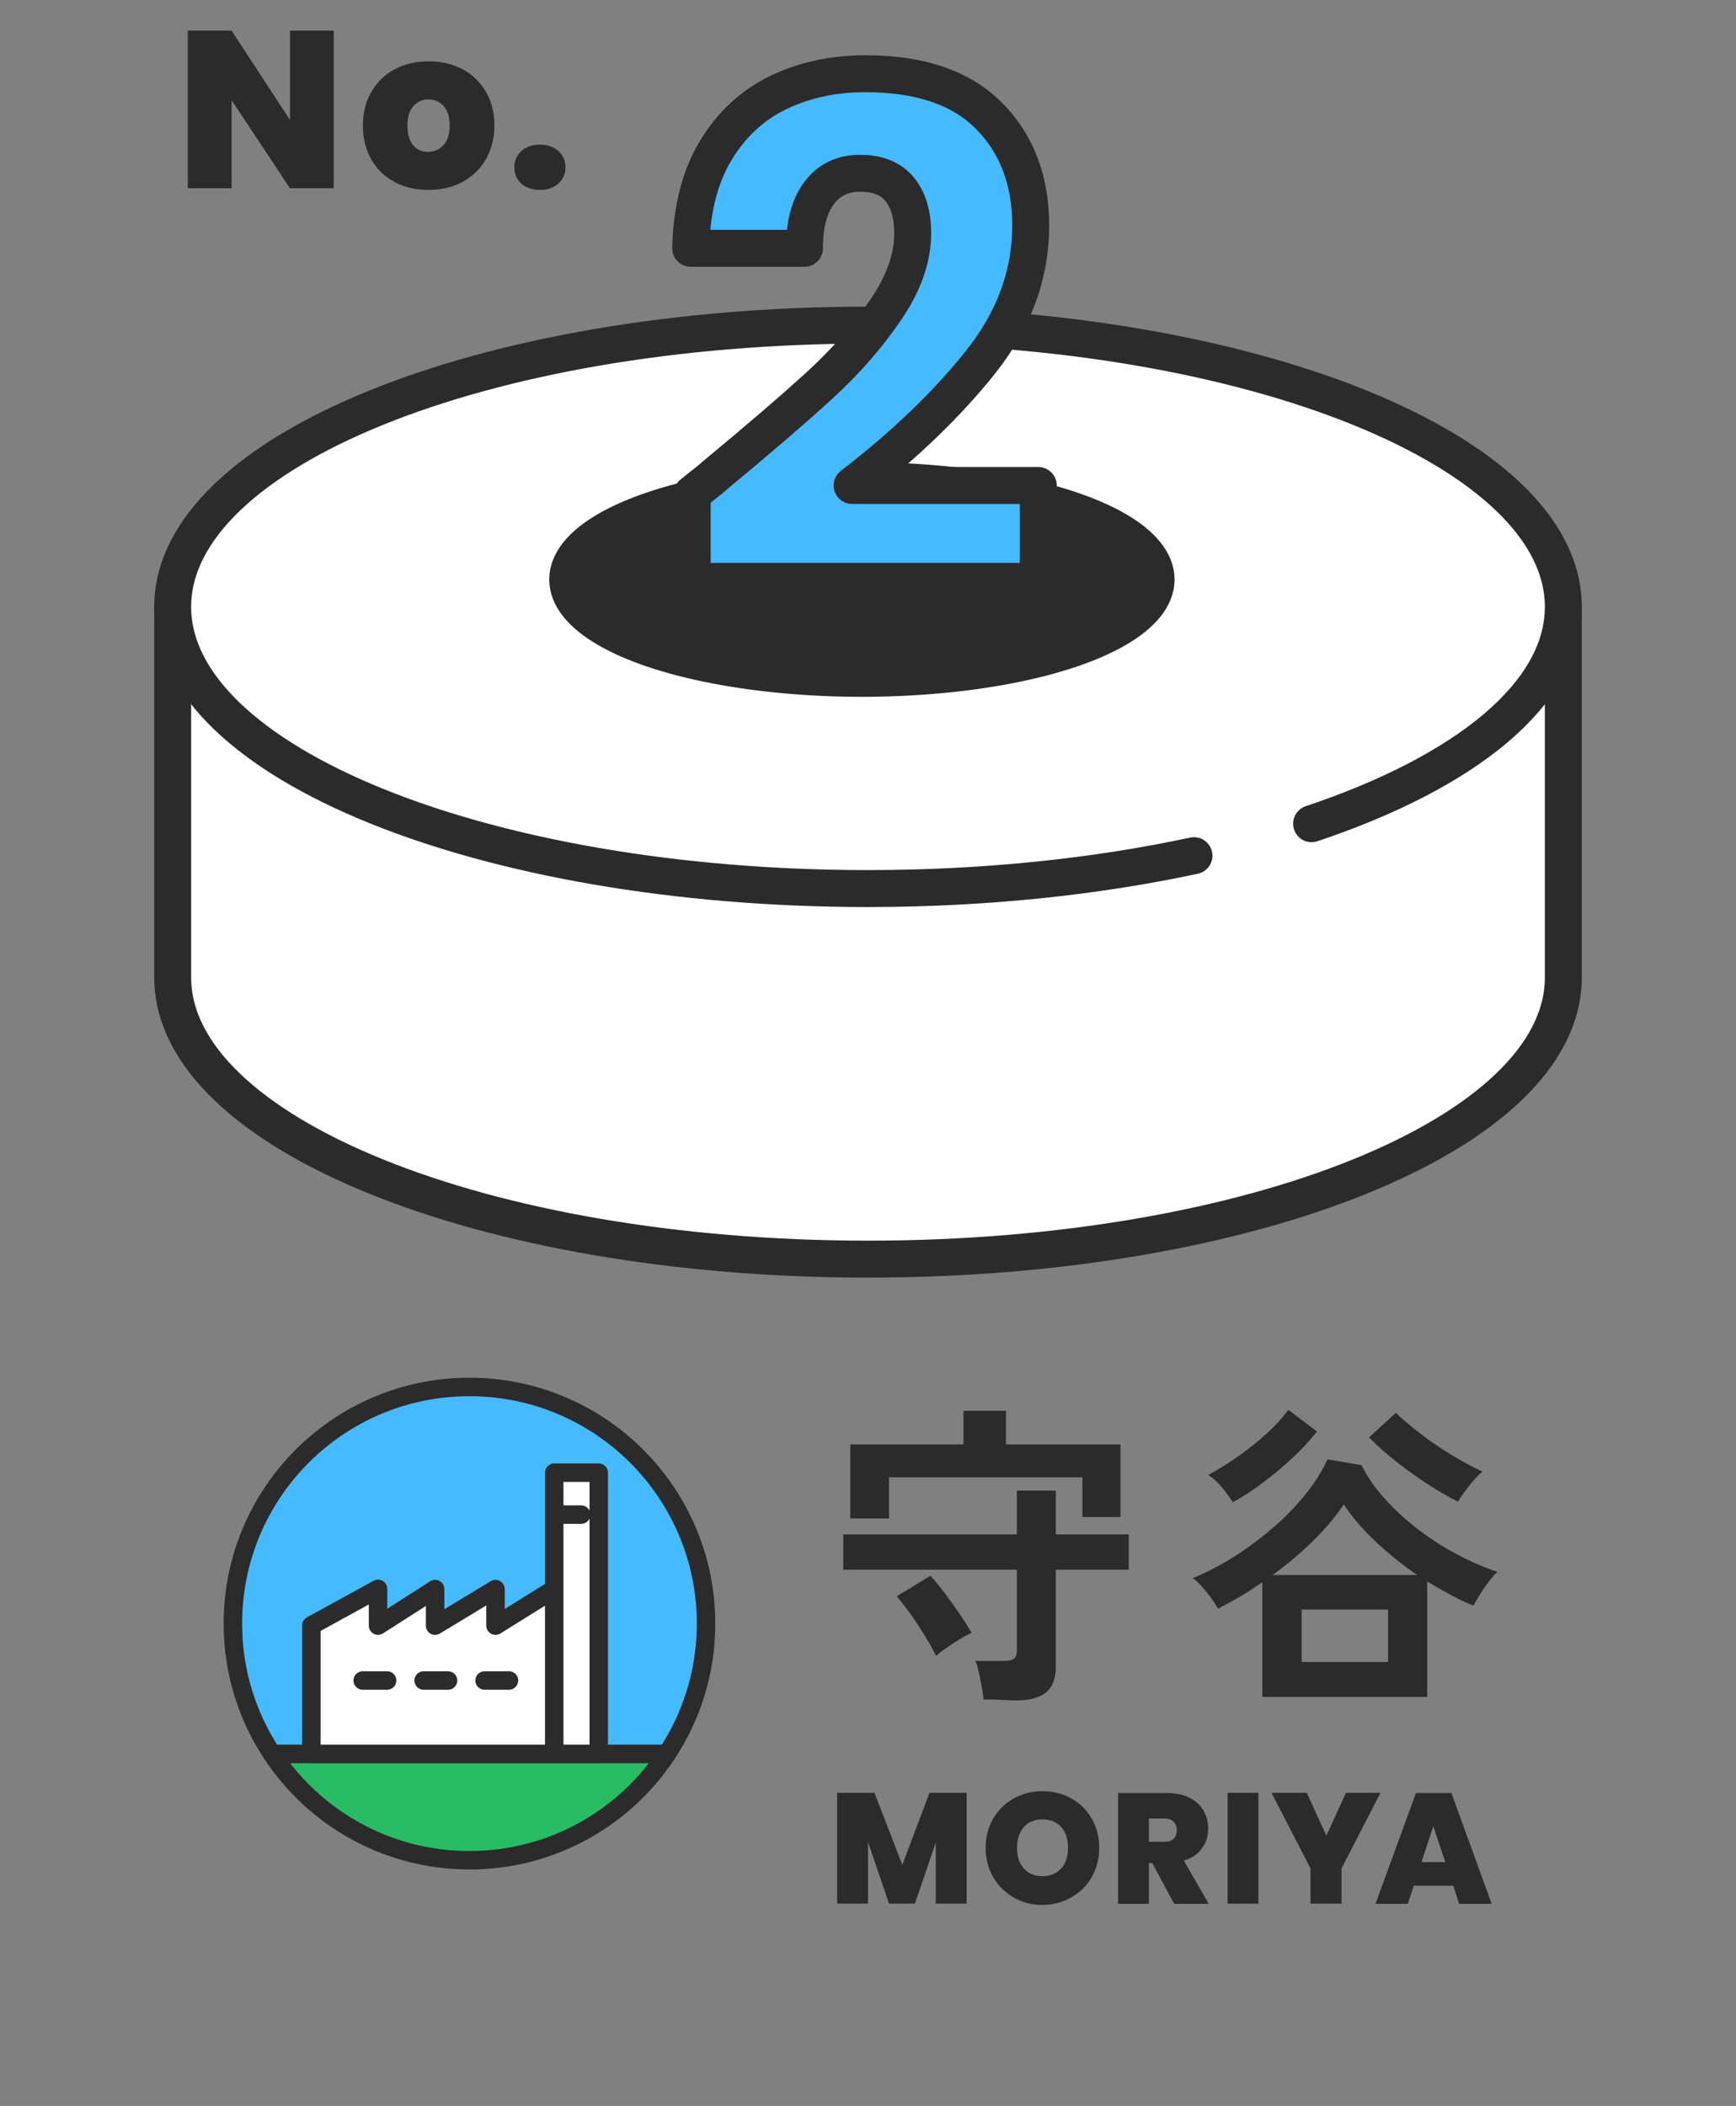
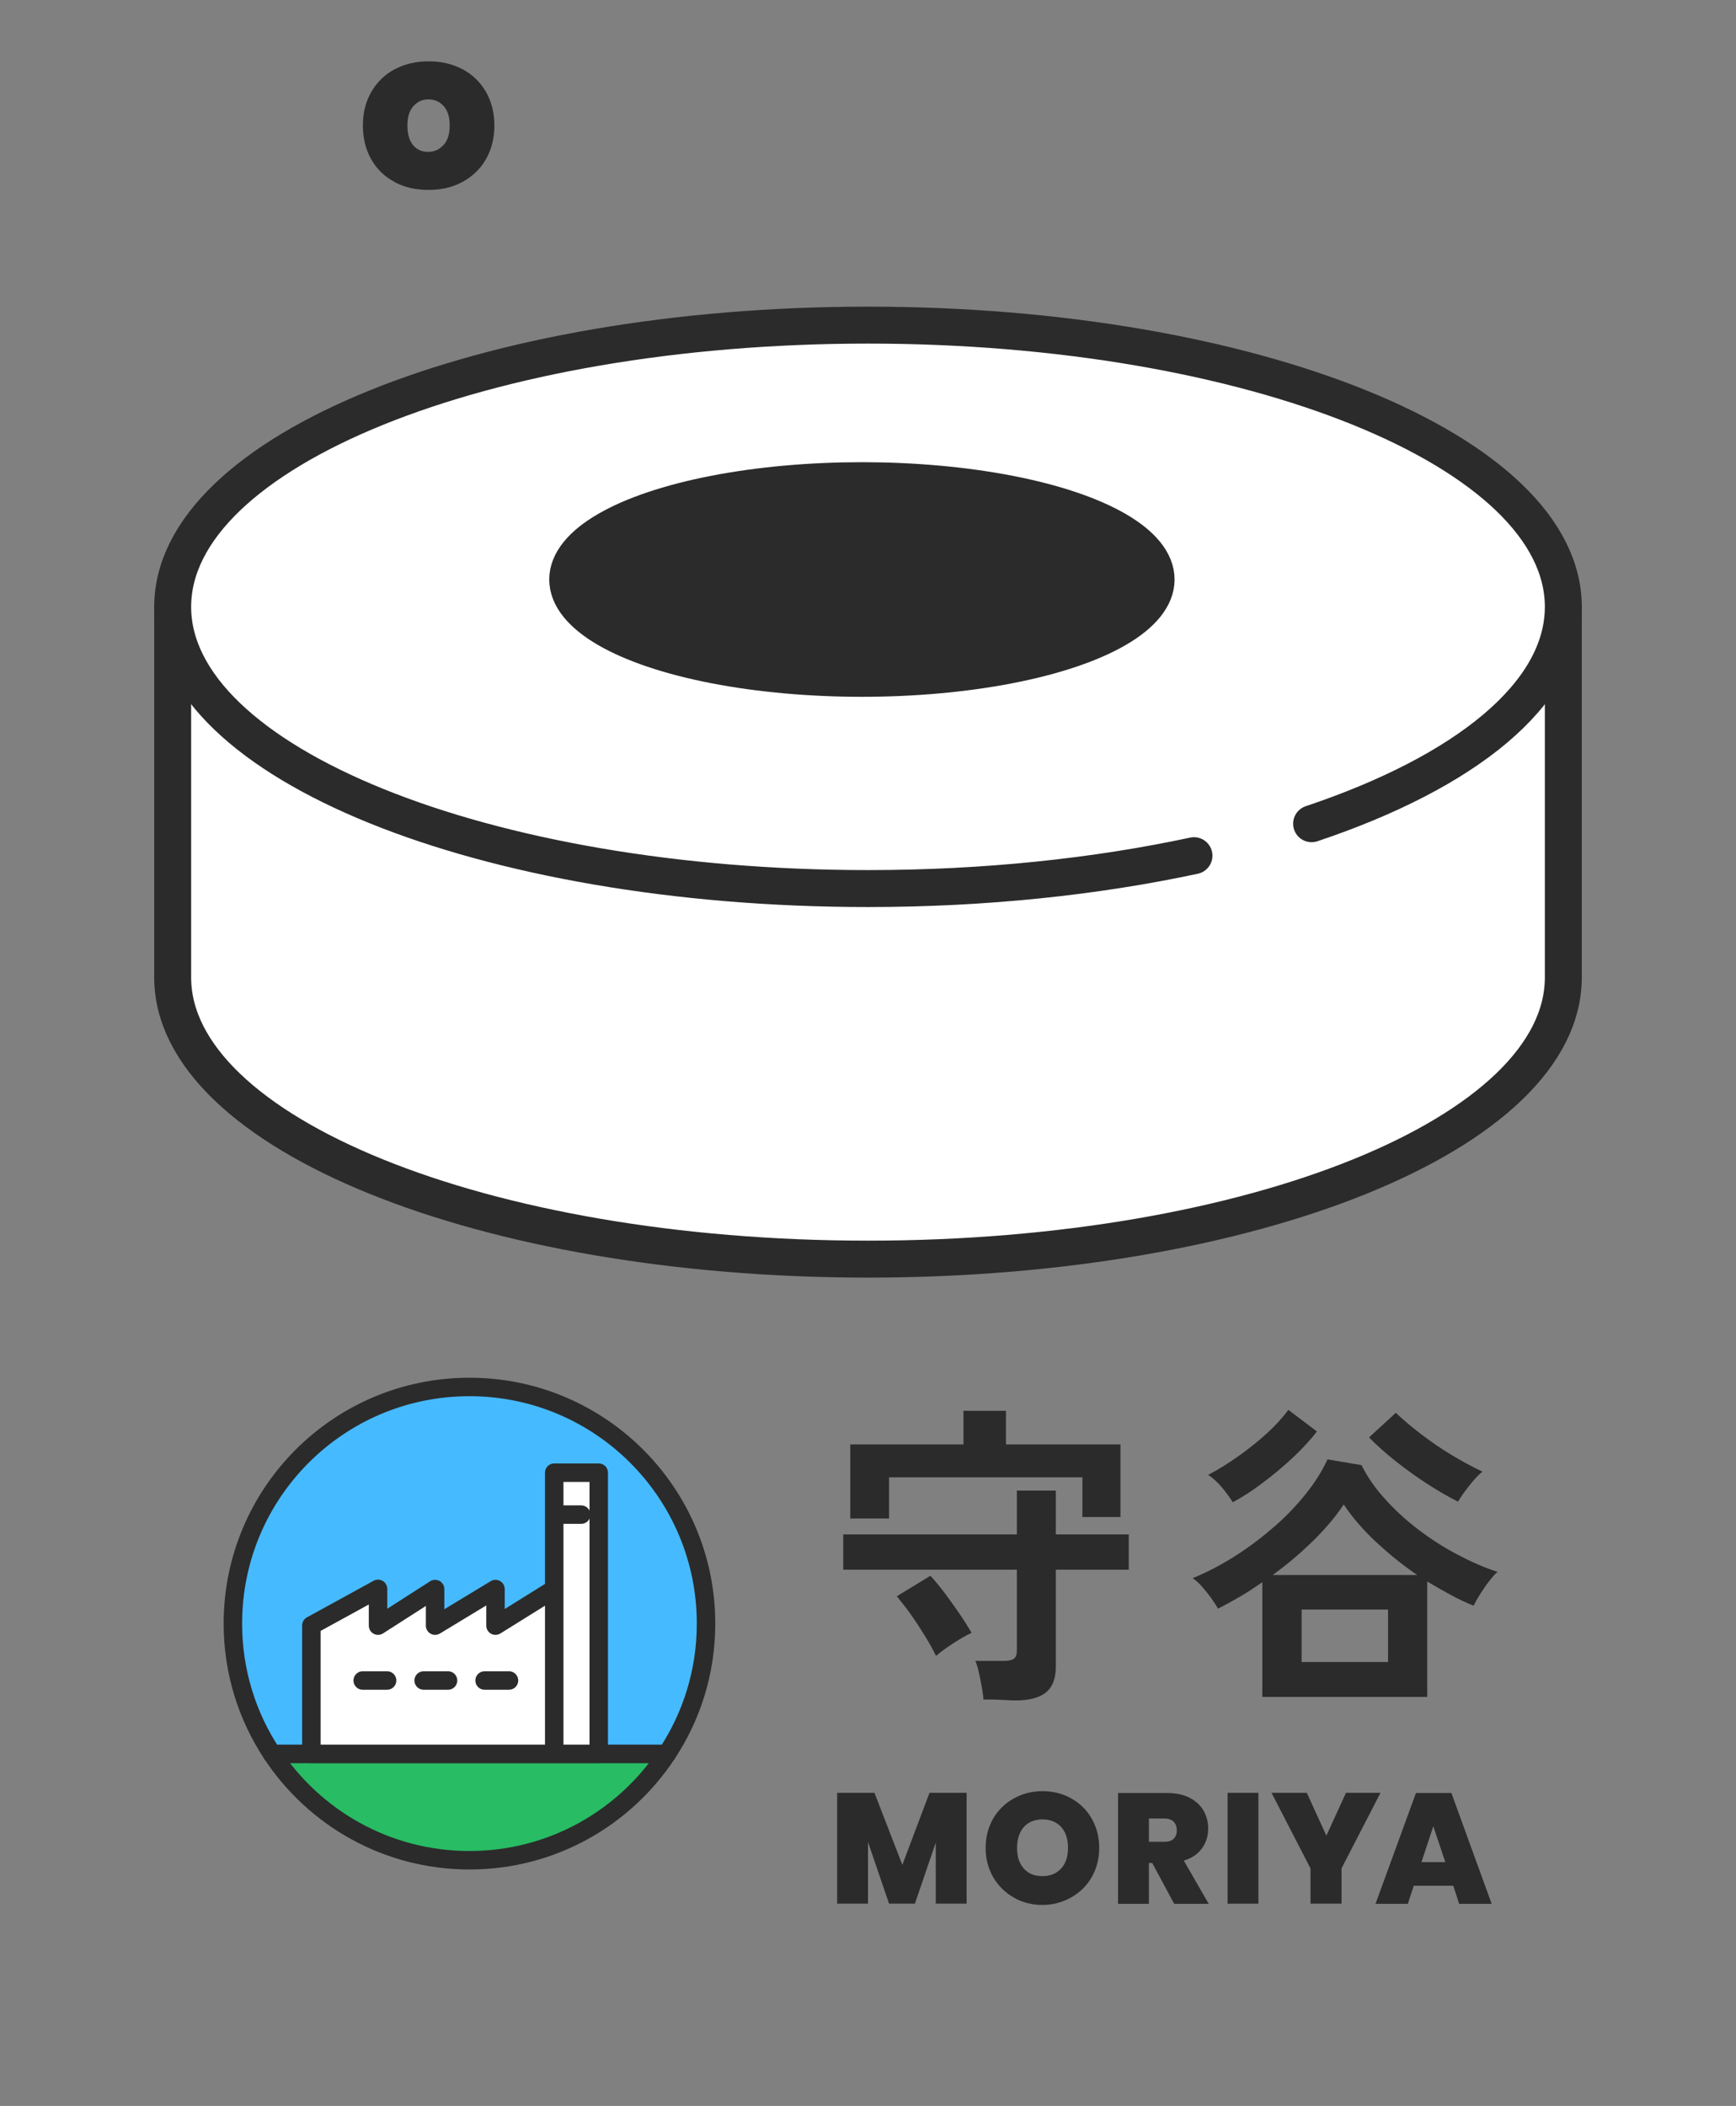
<svg xmlns="http://www.w3.org/2000/svg" viewBox="0 0 94 114">
  <rect x="0" y="0" width="94" height="114" fill="#808080" stroke="none" />
  <path d="m0 0h94v114h-94z" fill="none" />
  <path d="m84.65 32.85v20.06c0 8.42-16.85 15.25-37.65 15.25s-37.65-6.83-37.65-15.25v-20.06" fill="#fff" stroke="#2b2b2b" stroke-linecap="round" stroke-linejoin="round" stroke-width="2" />
  <path d="m64.65 46.32c-5.27 1.13-11.27 1.78-17.65 1.78-20.79 0-37.65-6.83-37.65-15.25s16.85-15.25 37.65-15.25 37.65 6.83 37.65 15.25c0 4.72-5.3 8.95-13.63 11.74" fill="#fff" stroke="#2b2b2b" stroke-linecap="round" stroke-linejoin="round" stroke-width="2" />
  <ellipse cx="46.67" cy="31.37" fill="#2b2b2b" rx="15.93" ry="5.35" stroke="#2b2b2b" stroke-miterlimit="10" stroke-width="2" />
-   <path d="m38.63 25.8c2.44-2.02 4.36-3.67 5.77-4.96s2.59-2.65 3.56-4.07 1.46-2.8 1.46-4.14c0-1.02-.24-1.82-.71-2.39s-1.18-.86-2.13-.86-1.69.35-2.22 1.06c-.54.71-.8 1.71-.8 3h-6.16c.05-2.11.5-3.88 1.36-5.3s1.99-2.46 3.4-3.14c1.41-.67 2.97-1.01 4.69-1.01 2.96 0 5.2.76 6.7 2.28 1.51 1.52 2.26 3.5 2.26 5.94 0 2.66-.91 5.13-2.73 7.41s-4.13 4.5-6.94 6.66h10.08v5.19h-18.74v-4.74c.85-.67 1.23-.98 1.16-.93z" fill="#46baff" stroke="#2b2b2b" stroke-linecap="round" stroke-linejoin="round" stroke-width="2" />
  <g fill="#2b2b2b">
-     <path d="m18.07 10.19h-2.37l-3.16-4.77v4.77h-2.37v-8.53h2.37l3.16 4.83v-4.83h2.37z" />
    <path d="m21.37 9.85c-.54-.28-.96-.69-1.26-1.21s-.46-1.14-.46-1.85.16-1.31.47-1.84c.31-.52.73-.93 1.27-1.21s1.14-.42 1.82-.42 1.28.14 1.82.42.96.69 1.27 1.21c.31.53.47 1.14.47 1.84s-.16 1.32-.47 1.85-.74.93-1.28 1.22-1.15.42-1.83.42-1.29-.14-1.82-.42zm2.65-2c.22-.25.33-.6.33-1.06s-.11-.81-.33-1.05-.49-.36-.82-.36-.59.12-.81.36-.33.59-.33 1.05.1.82.31 1.07.48.36.81.36.61-.12.83-.37z" />
-     <path d="m28.23 9.94c-.25-.23-.38-.52-.38-.88s.13-.65.38-.88.59-.35 1.01-.35.74.12 1 .35c.25.23.38.53.38.88s-.13.64-.38.87-.59.35-1 .35-.76-.12-1.01-.34z" />
    <path d="m54.97 92.05c-.07 0-.22 0-.47-.02-.24-.01-.49-.02-.74-.03-.25 0-.42 0-.51 0-.01-.19-.04-.42-.09-.69s-.1-.53-.16-.79-.12-.47-.19-.61h1.57c.24 0 .41-.04.52-.12s.16-.23.16-.46v-4.36h-9.4v-1.91h9.4v-2.37h2.11v2.37h3.95v1.91h-3.95v5.26c0 .64-.18 1.1-.54 1.39s-.91.43-1.65.43zm-8.93-9.84v-4.02h6.13v-1.82h2.3v1.82h6.2v3.93h-2.06v-2.15h-10.47v2.23h-2.09zm4.65 7.44c-.16-.33-.36-.69-.6-1.08s-.49-.78-.76-1.16-.53-.71-.77-1l1.82-1.11c.25.27.51.59.79.96s.54.74.8 1.12.47.72.64 1.01c-.18.08-.4.2-.65.35s-.49.31-.72.47-.41.3-.56.43z" />
    <path d="m68.35 91.85v-6.2c-.39.27-.78.53-1.19.77s-.81.46-1.21.66c-.09-.17-.22-.37-.38-.59s-.33-.43-.51-.63-.34-.34-.48-.43c.83-.34 1.62-.76 2.38-1.25s1.46-1.03 2.11-1.6 1.21-1.17 1.69-1.78.85-1.21 1.12-1.8l1.84.31c.32.64.74 1.25 1.28 1.84.53.59 1.13 1.14 1.8 1.65s1.37.96 2.11 1.35 1.46.71 2.18.94c-.14.11-.29.29-.47.52s-.34.47-.49.71-.26.44-.34.6c-.4-.16-.81-.35-1.23-.58s-.85-.47-1.28-.73v6.25h-8.94zm-1.6-10.53c-.16-.26-.36-.53-.6-.82-.24-.28-.48-.5-.73-.66.56-.29 1.11-.64 1.66-1.03s1.06-.8 1.53-1.23.85-.85 1.15-1.26l1.55 1.17c-.35.45-.78.92-1.29 1.4s-1.05.93-1.61 1.35c-.56.43-1.11.79-1.66 1.08zm2.16 3.94h7.83c-.78-.53-1.52-1.13-2.22-1.78s-1.29-1.33-1.76-2.04c-.43.65-.98 1.3-1.65 1.96s-1.4 1.28-2.2 1.86zm1.57 4.71h4.68v-2.84h-4.68zm8.47-8.68c-.5-.25-1.04-.56-1.63-.94s-1.16-.79-1.72-1.23-1.05-.88-1.47-1.31l1.45-1.33c.41.39.88.78 1.4 1.18.53.4 1.08.78 1.65 1.12s1.12.64 1.64.88c-.24.2-.49.47-.75.81-.26.33-.45.61-.58.83z" />
    <path d="m52.34 97.05v6h-1.67v-3.31l-1.13 3.31h-1.4l-1.14-3.34v3.34h-1.67v-6h2.02l1.51 3.9 1.47-3.9z" />
    <path d="m54.9 102.72c-.47-.26-.84-.63-1.12-1.1-.27-.47-.41-1-.41-1.59s.14-1.12.41-1.59c.28-.47.65-.83 1.12-1.09s.99-.39 1.55-.39 1.09.13 1.55.39c.47.26.84.62 1.11 1.09s.41 1 .41 1.59-.14 1.12-.41 1.59-.64.83-1.12 1.1c-.47.26-.99.4-1.55.4s-1.08-.13-1.55-.4zm2.56-1.57c.25-.28.37-.65.37-1.12s-.12-.85-.37-1.13c-.25-.27-.58-.41-1.01-.41s-.77.14-1.01.41c-.24.28-.37.65-.37 1.13s.12.84.37 1.12c.24.28.58.41 1.01.41s.76-.14 1.01-.42z" />
    <path d="m63.58 103.06-1.19-2.21h-.18v2.21h-1.67v-6h2.63c.48 0 .89.08 1.23.25.33.17.59.4.76.69s.26.62.26.98c0 .41-.11.77-.34 1.08-.22.31-.55.53-.98.66l1.35 2.34h-1.86zm-1.37-3.36h.83c.23 0 .4-.05.51-.16s.17-.26.17-.47c0-.19-.06-.34-.17-.46-.12-.11-.29-.17-.51-.17h-.83v1.25z" />
    <path d="m68.14 97.05v6h-1.67v-6z" />
    <path d="m74.75 97.05-2.11 4.09v1.91h-1.68v-1.91l-2.11-4.09h1.91l1.06 2.32 1.06-2.32h1.88z" />
    <path d="m78.68 102.08h-2.13l-.32.98h-1.75l2.19-6h1.92l2.18 6h-1.76l-.32-.98zm-.42-1.28-.65-1.94-.64 1.94z" />
  </g>
  <path d="m14.73 94.94c2.29 3.47 6.22 5.76 10.69 5.76s8.4-2.29 10.69-5.76z" fill="#28bc64" stroke="#2b2b2b" stroke-linecap="round" stroke-linejoin="round" />
  <path d="m38.23 87.89c0-7.07-5.73-12.81-12.81-12.81s-12.81 5.73-12.81 12.81c0 2.61.78 5.03 2.12 7.05h21.38c1.34-2.02 2.12-4.44 2.12-7.05z" fill="#46baff" stroke="#2b2b2b" stroke-linecap="round" stroke-linejoin="round" />
  <path d="m20.47 86.02v1.98l3.09-1.98v1.98l3.27-1.98v1.98l3.18-1.98v8.92h-13.15v-6.95l3.61-1.98zm9.54 8.92h2.41v-15.22h-2.41v6.3" fill="#fff" stroke="#2b2b2b" stroke-linecap="round" stroke-linejoin="round" />
  <path d="m30.03 81.99h1.44m-10.51 8.98h-1.32m4.62 0h-1.32m4.62 0h-1.32" fill="none" stroke="#2b2b2b" stroke-linecap="round" stroke-linejoin="round" />
</svg>